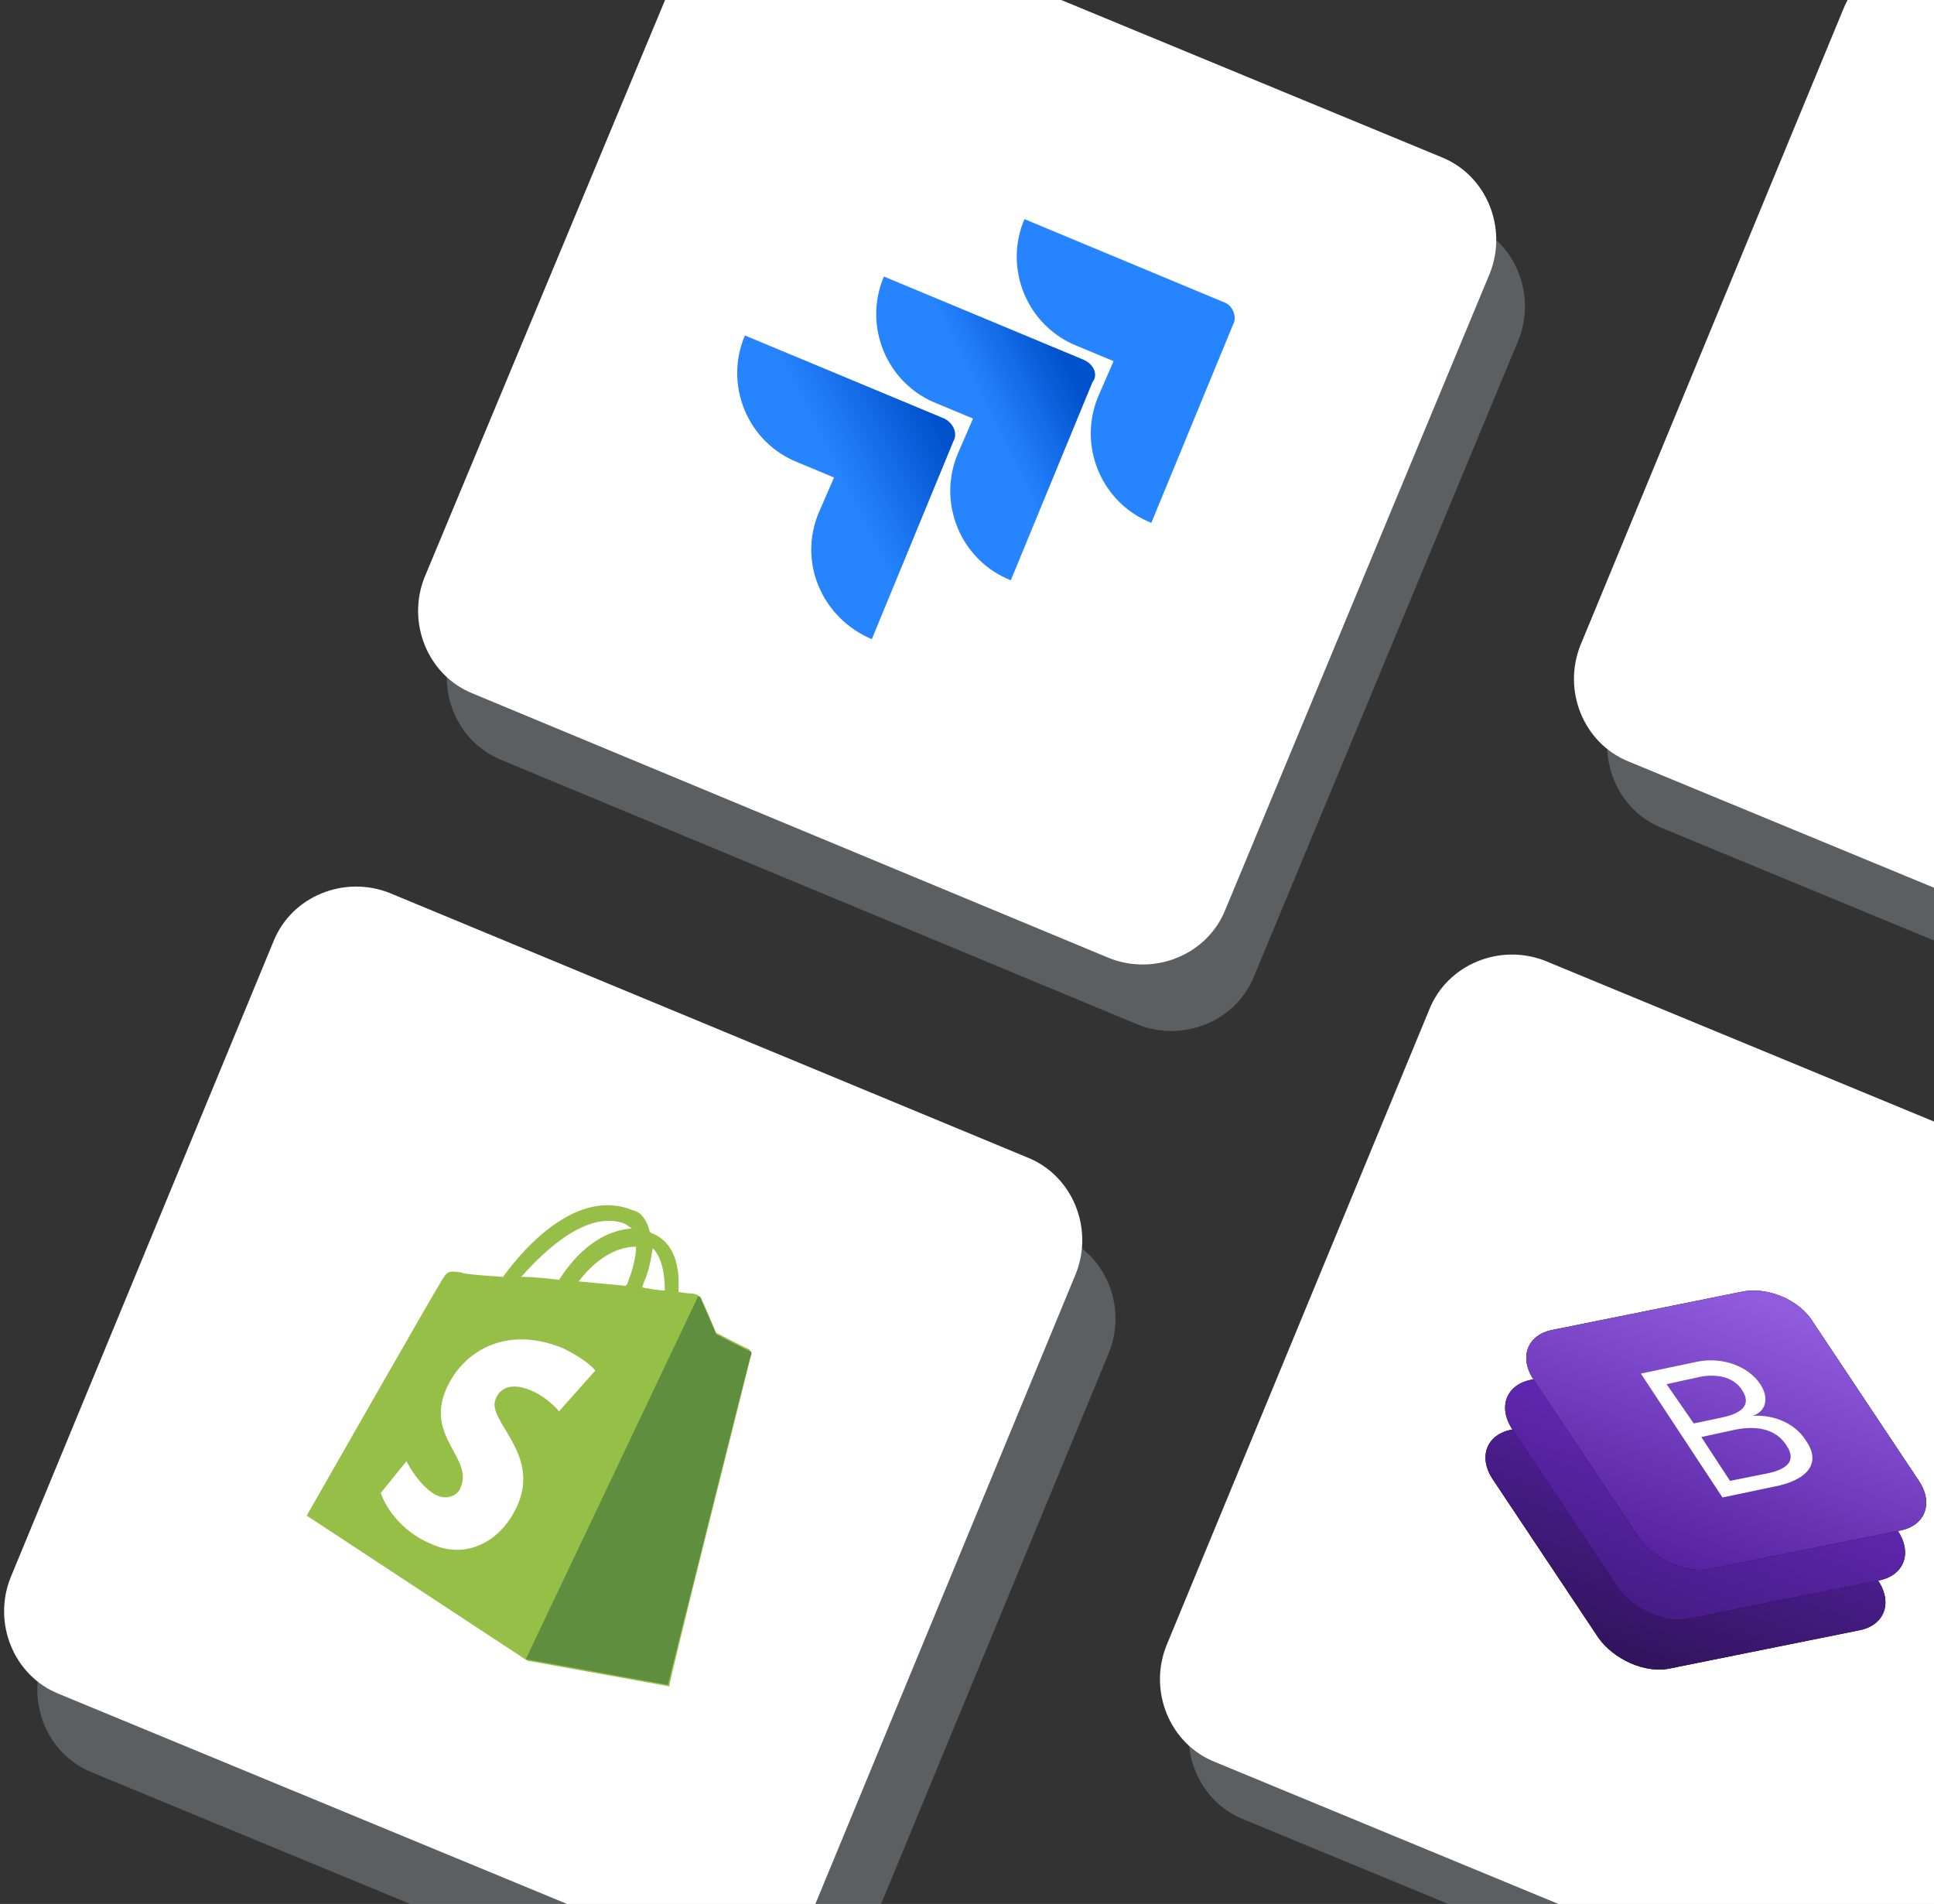
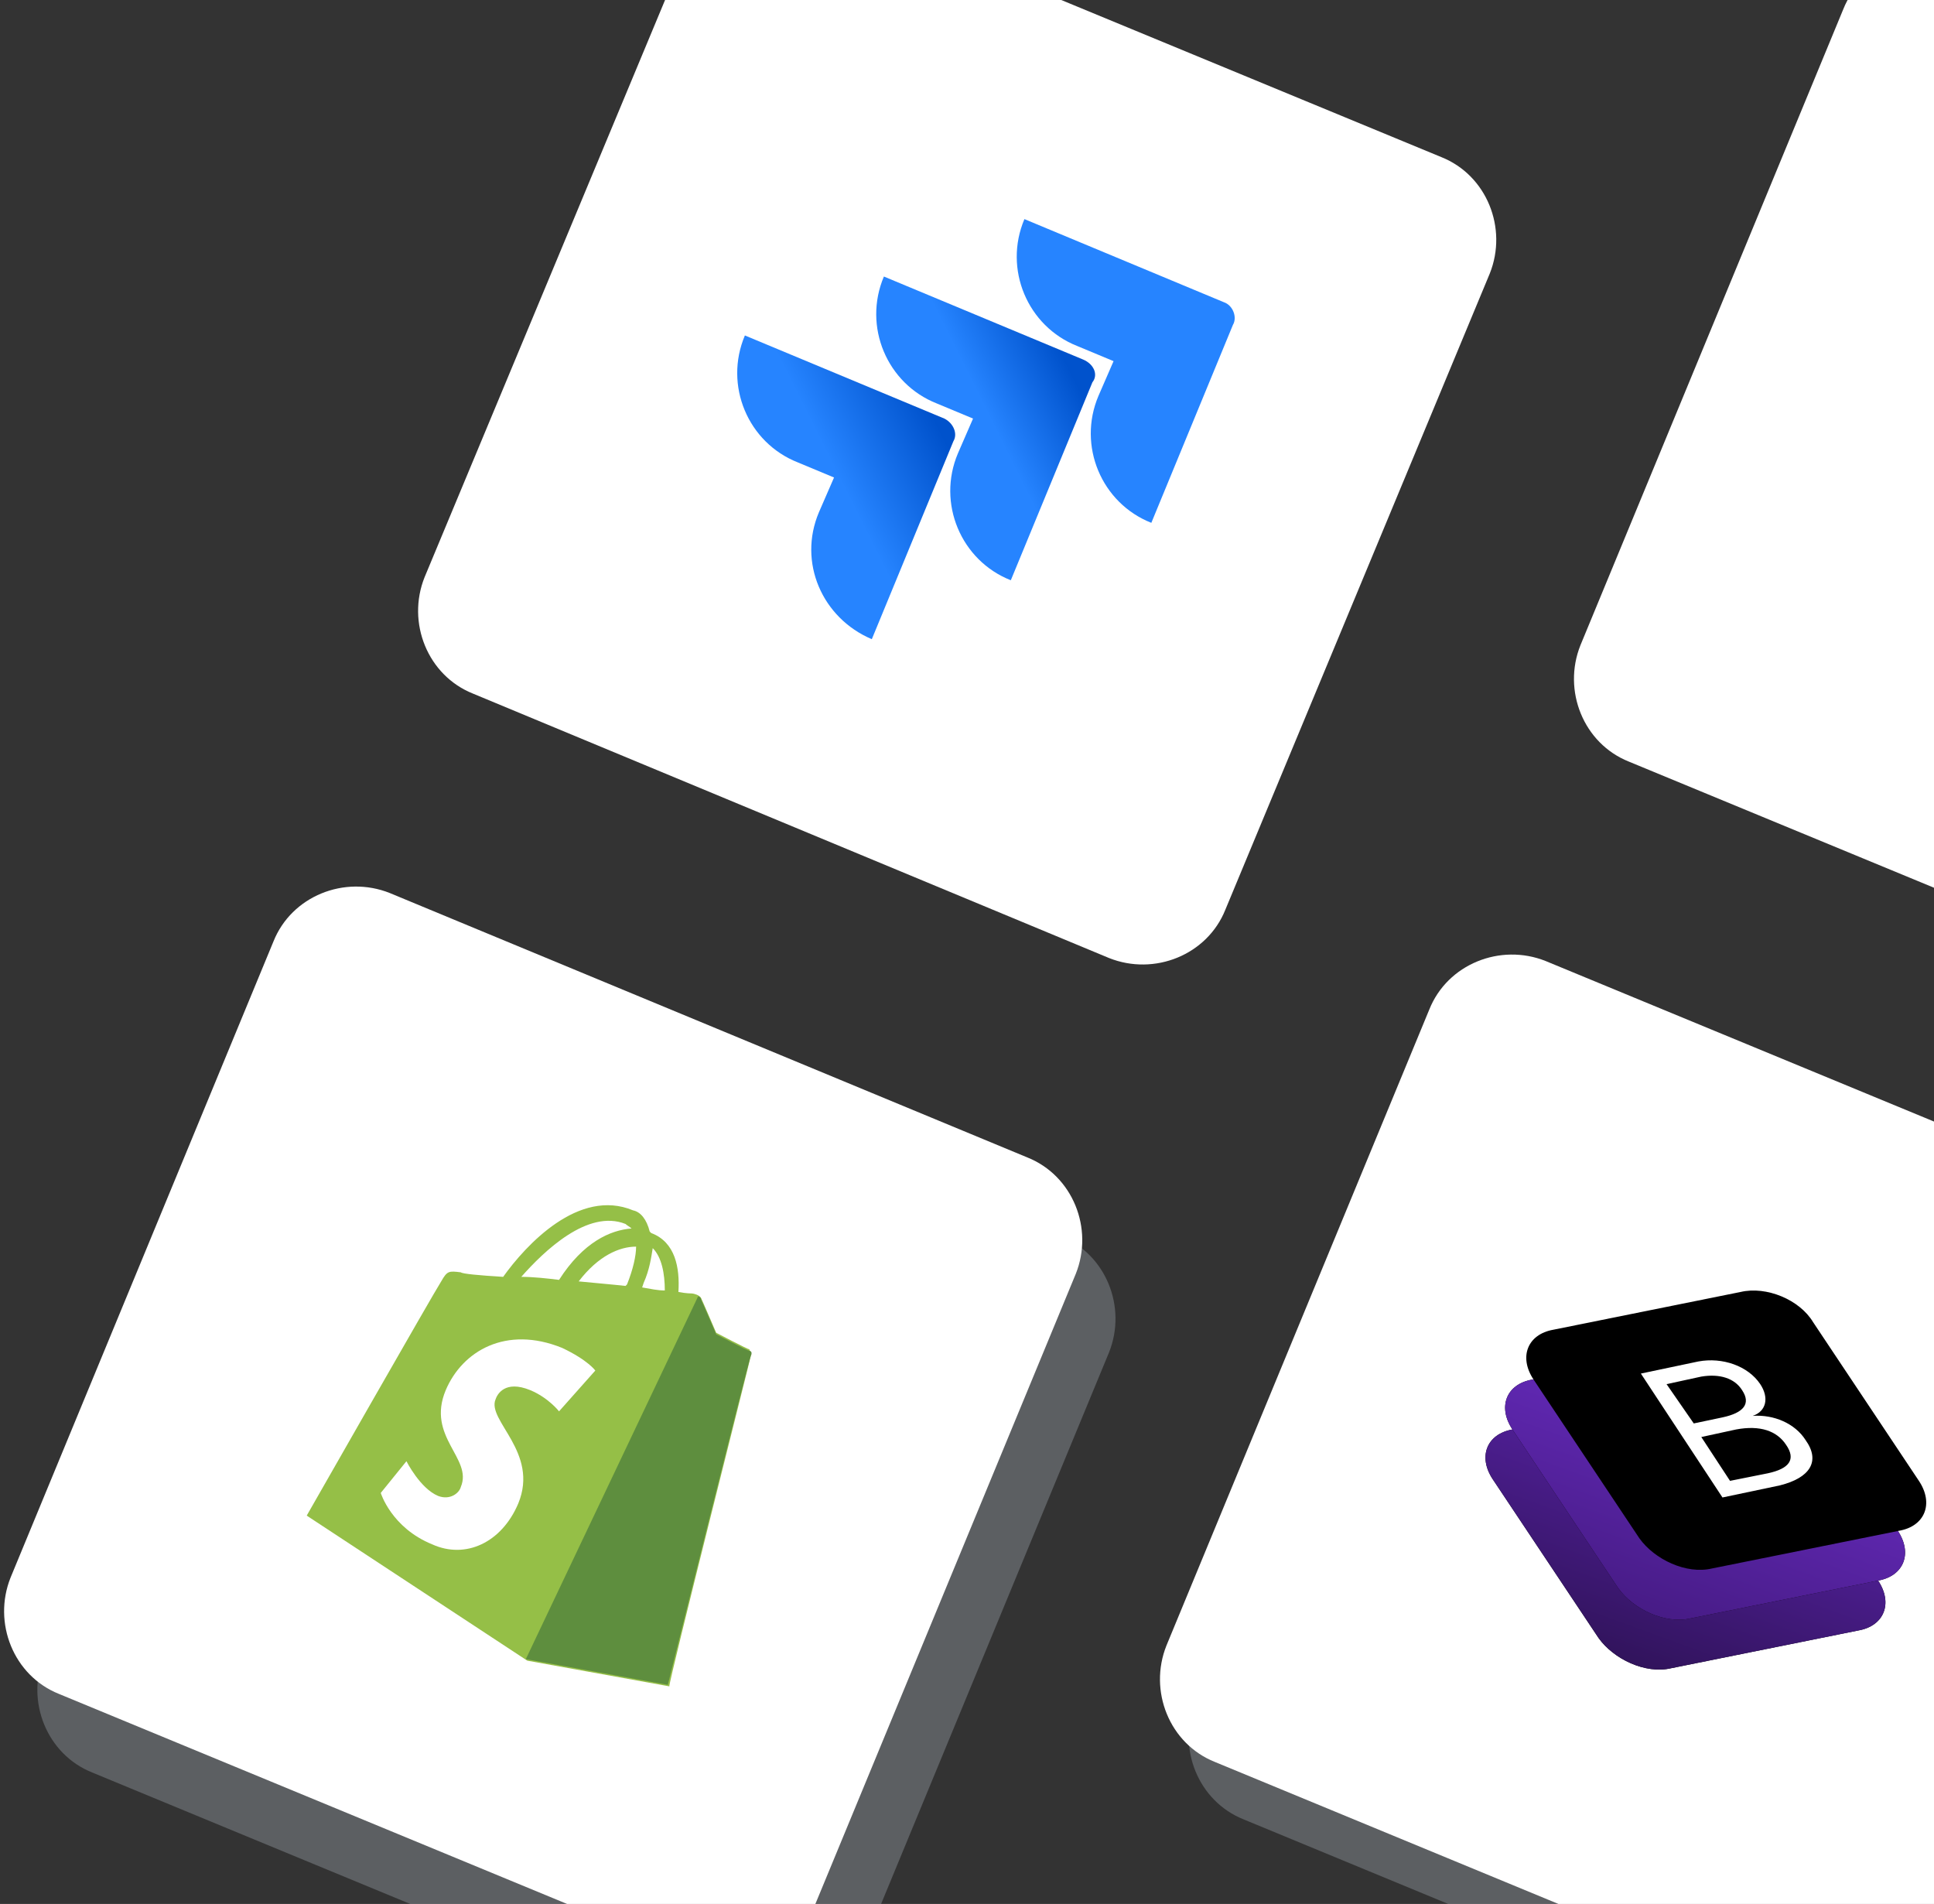
<svg xmlns="http://www.w3.org/2000/svg" version="1.1" id="Layer_1" x="0px" y="0px" viewBox="0 0 128 126" style="enable-background:new 0 0 128 126;" xml:space="preserve">
  <rect x="0" y="0" width="128" height="126" fill="#333333" stroke="none" />
  <style type="text/css">
	.st0{opacity:0.3;fill:#BDC5D1;}
	.st1{fill:#FFFFFF;}
	.st2{fill:#2684FF;}
	.st3{fill:url(#SVGID_1_);}
	.st4{fill:url(#SVGID_2_);}
	.st5{fill:#95BF47;}
	.st6{fill:#5E8E3E;}
	.st7{fill:url(#b_1_);}
	.st8{fill:url(#e_1_);}
	.st9{fill:url(#h_1_);}
	.st10{fill-rule:evenodd;clip-rule:evenodd;fill:#EA6C00;}
	.st11{fill-rule:evenodd;clip-rule:evenodd;fill:#FDAD00;}
	.st12{fill-rule:evenodd;clip-rule:evenodd;fill:#FDD231;}
	.st13{fill-rule:evenodd;clip-rule:evenodd;fill:#FEEEB7;}
</style>
-   <path class="st0" d="M75.3,67.8L33.2,50.3c-3-1.2-4.4-4.7-3.2-7.7l17.5-42c1.2-3,4.7-4.4,7.7-3.2l42.1,17.4c3,1.2,4.4,4.7,3.2,7.7  L83,64.6C81.8,67.6,78.3,69,75.3,67.8z" />
  <path class="st1" d="M73.4,63.4L31.3,45.9c-3-1.2-4.4-4.7-3.2-7.7l17.5-42c1.2-3,4.7-4.4,7.7-3.2l42.1,17.4c3,1.2,4.4,4.7,3.2,7.7  L81.1,60.2C79.9,63.2,76.4,64.6,73.4,63.4z" />
  <path class="st2" d="M81,20l-13.2-5.5c-1.4,3.3,0.2,7.1,3.5,8.4l2.4,1l-1,2.3c-1.4,3.3,0.2,7.1,3.5,8.4l5.4-13.1  C81.9,21,81.6,20.2,81,20z" />
  <linearGradient id="SVGID_1_" gradientUnits="userSpaceOnUse" x1="-1162.484" y1="423.036" x2="-1162.489" y2="423.031" gradientTransform="matrix(1079.189 447.153 444.536 -1072.873 1066557.125 973696.75)">
    <stop offset="0.18" style="stop-color:#0052CC" />
    <stop offset="1" style="stop-color:#2684FF" />
  </linearGradient>
  <path class="st3" d="M71.7,23.8l-13.2-5.5c-1.4,3.3,0.2,7.1,3.5,8.4l2.4,1l-1,2.3c-1.4,3.3,0.2,7.1,3.5,8.4l5.4-13.1  C72.7,24.8,72.4,24.1,71.7,23.8L71.7,23.8z" />
  <linearGradient id="SVGID_2_" gradientUnits="userSpaceOnUse" x1="-1162.034" y1="423.491" x2="-1162.04" y2="423.485" gradientTransform="matrix(1079.197 447.157 444.536 -1072.873 1065869.875 973991.312)">
    <stop offset="0.18" style="stop-color:#0052CC" />
    <stop offset="1" style="stop-color:#2684FF" />
  </linearGradient>
  <path class="st4" d="M62.5,27.7l-13.2-5.5c-1.4,3.3,0.2,7.1,3.5,8.4l2.4,1l-1,2.3c-1.4,3.3,0.2,7,3.5,8.4l5.4-13.1  C63.4,28.7,63.1,28,62.5,27.7L62.5,27.7z" />
  <path class="st0" d="M48.2,134.7L6.1,117.3c-3-1.2-4.4-4.7-3.2-7.7l17.4-42.1c1.2-3,4.7-4.4,7.7-3.2l42.2,17.5  c3,1.2,4.4,4.7,3.2,7.7L56,131.6C54.6,134.5,51.2,136,48.2,134.7z" />
  <path class="st1" d="M46,129.5L3.9,112.1c-3-1.2-4.4-4.7-3.2-7.7l17.4-42.1c1.2-3,4.7-4.4,7.7-3.2L68,76.6c3,1.2,4.4,4.7,3.2,7.7  l-17.4,42.1C52.4,129.3,49,130.8,46,129.5z" />
  <path class="st5" d="M49.7,89.7c0.1-0.1-0.1-0.3-0.1-0.4c-0.1,0-2.2-1.1-2.2-1.1s-0.9-2.1-1-2.3c-0.1-0.2-0.5-0.3-0.6-0.3  c0,0-0.4,0-0.9-0.1c0.1-1.6-0.2-3.3-1.8-3.9L43,81.5c-0.2-0.8-0.6-1.3-1.1-1.4c-3.6-1.5-7.1,2.3-8.6,4.4c-1.6-0.1-2.7-0.2-2.8-0.3  c-0.8-0.1-0.9-0.1-1.3,0.6c-0.4,0.6-8.9,15.5-8.9,15.5l14.6,9.6l9.4,1.7C44.2,111.5,49.7,89.8,49.7,89.7z M44,85.4  c-0.5,0-0.9-0.1-1.5-0.2l0.1-0.3c0.4-0.9,0.5-1.7,0.6-2.3C43.8,83.2,44,84.3,44,85.4z M42.1,82.5c0,0.6-0.2,1.5-0.6,2.5l-0.1,0.1  c-0.9-0.1-2.1-0.2-3.1-0.3C39.6,83.1,41,82.5,42.1,82.5z M41.4,81c0.1,0.1,0.3,0.2,0.4,0.3c-1.4,0.1-3.2,0.9-4.8,3.4  c-0.8-0.1-1.7-0.2-2.5-0.2C36,82.8,38.9,80,41.4,81z" />
  <path class="st6" d="M49.6,89.4c-0.1,0-2.2-1.1-2.2-1.1s-0.9-2.1-1-2.3c0-0.1-0.1-0.2-0.2-0.2l-11.4,24l9.4,1.7  c0,0,5.4-21.7,5.5-21.8C49.8,89.5,49.7,89.4,49.6,89.4z" />
  <path class="st1" d="M39.4,90.7L37,93.4c0,0-0.7-0.9-1.9-1.4c-1.7-0.7-2.2,0.3-2.3,0.6c-0.6,1.4,2.9,3.5,1.5,6.9  c-1.1,2.6-3.5,3.7-5.7,2.7c-2.7-1.1-3.4-3.4-3.4-3.4l1.7-2.1c0,0,0.9,1.8,2.1,2.3c0.8,0.3,1.4-0.2,1.5-0.6c0.8-1.9-2.3-3.3-1-6.4  c1.1-2.6,4-4.3,7.7-2.8C38.9,90,39.4,90.7,39.4,90.7z" />
  <path class="st0" d="M124.4,137.8l-42.1-17.4c-3-1.2-4.4-4.7-3.2-7.7l17.4-42.1c1.2-3,4.7-4.4,7.7-3.2l42.1,17.4  c3,1.2,4.4,4.7,3.2,7.7l-17.4,42.1C130.8,137.6,127.4,139,124.4,137.8z" />
  <path class="st1" d="M122.5,134l-42.1-17.4c-3-1.2-4.4-4.7-3.2-7.7l17.4-42.1c1.2-3,4.7-4.4,7.7-3.2L144.4,81c3,1.2,4.4,4.7,3.2,7.7  l-17.4,42.1C128.9,133.8,125.5,135.2,122.5,134z" />
  <g>
    <g transform="translate(75 23)">
      <g>
        <path id="b_4_" d="M37.5,69.1l-12.4,2.5c-1.7,0.3-2.3,1.8-1.3,3.3l7,10.5c1,1.4,3.1,2.4,4.8,2L48,84.9c1.7-0.3,2.3-1.8,1.3-3.3     l-7-10.5C41.4,69.6,39.2,68.7,37.5,69.1L37.5,69.1z" />
      </g>
      <g>
        <linearGradient id="b_1_" gradientUnits="userSpaceOnUse" x1="-412.089" y1="-42.473" x2="-412.089" y2="-42.408" gradientTransform="matrix(402.522 166.782 -112.083 270.508 161154.328 80287.508)">
          <stop offset="0" style="stop-color:#5C24AE" />
          <stop offset="1" style="stop-color:#30135A" />
        </linearGradient>
        <path id="b_3_" class="st7" d="M37.5,69.1l-12.4,2.5c-1.7,0.3-2.3,1.8-1.3,3.3l7,10.5c1,1.4,3.1,2.4,4.8,2L48,84.9     c1.7-0.3,2.3-1.8,1.3-3.3l-7-10.5C41.4,69.6,39.2,68.7,37.5,69.1L37.5,69.1z" />
      </g>
    </g>
    <g transform="translate(75 23)">
      <g>
        <path id="e_4_" d="M38.8,65.8l-12.4,2.5c-1.7,0.3-2.3,1.8-1.3,3.3l7,10.5c1,1.4,3.1,2.4,4.8,2l12.4-2.5c1.7-0.3,2.3-1.8,1.3-3.3     l-7-10.5C42.7,66.3,40.5,65.4,38.8,65.8L38.8,65.8z" />
      </g>
      <g>
        <linearGradient id="e_1_" gradientUnits="userSpaceOnUse" x1="-412.089" y1="-42.309" x2="-412.089" y2="-42.232" gradientTransform="matrix(402.522 166.782 -112.083 270.508 161175.391 80236.719)">
          <stop offset="0" style="stop-color:#7331D4" />
          <stop offset="1" style="stop-color:#461B84" />
        </linearGradient>
        <path id="e_3_" class="st8" d="M38.8,65.8l-12.4,2.5c-1.7,0.3-2.3,1.8-1.3,3.3l7,10.5c1,1.4,3.1,2.4,4.8,2l12.4-2.5     c1.7-0.3,2.3-1.8,1.3-3.3l-7-10.5C42.7,66.3,40.5,65.4,38.8,65.8L38.8,65.8z" />
      </g>
    </g>
    <g transform="translate(75 23)">
      <g>
        <path id="h_4_" d="M40.2,62.5L27.8,65c-1.7,0.3-2.3,1.8-1.3,3.3l7,10.5c1,1.4,3.1,2.4,4.8,2l12.4-2.5C52.4,78,53,76.5,52,75     l-7-10.5C44.1,63,41.9,62.1,40.2,62.5L40.2,62.5z" />
      </g>
      <g>
        <linearGradient id="h_1_" gradientUnits="userSpaceOnUse" x1="-412.089" y1="-42.122" x2="-412.089" y2="-42.057" gradientTransform="matrix(402.522 166.782 -112.083 270.508 161196.438 80185.906)">
          <stop offset="0" style="stop-color:#905BDD" />
          <stop offset="1" style="stop-color:#5521A0" />
        </linearGradient>
-         <path id="h_3_" class="st9" d="M40.2,62.5L27.8,65c-1.7,0.3-2.3,1.8-1.3,3.3l7,10.5c1,1.4,3.1,2.4,4.8,2l12.4-2.5     C52.4,78,53,76.5,52,75l-7-10.5C44.1,63,41.9,62.1,40.2,62.5L40.2,62.5z" />
      </g>
    </g>
    <path class="st1" d="M114,99.1l-5.4-8.2l3.8-0.8c1.6-0.3,3.3,0.3,4.1,1.5c0.6,0.9,0.4,1.8-0.5,2.1l0,0c1.4-0.1,2.8,0.5,3.5,1.6   c1,1.4,0.3,2.5-1.7,3L114,99.1L114,99.1z M112.1,94.2l1.9-0.4c1.4-0.3,1.9-0.9,1.3-1.8c-0.5-0.8-1.5-1.1-2.7-0.9l-2.3,0.5   L112.1,94.2z M117,97.5c1.4-0.3,1.9-0.9,1.2-1.9c-0.6-0.9-1.7-1.3-3.3-1l-2.3,0.5l1.9,2.9L117,97.5L117,97.5z" />
  </g>
-   <path class="st0" d="M152.1,72.2L110,54.8c-3-1.2-4.4-4.7-3.2-7.7L124.2,5c1.2-3,4.7-4.4,7.7-3.2L174,19.2c3,1.2,4.4,4.7,3.2,7.7  L159.8,69C158.5,72,155.1,73.4,152.1,72.2z" />
  <path class="st1" d="M149.9,67.8l-42.1-17.4c-3-1.2-4.4-4.7-3.2-7.7L122,0.6c1.2-3,4.7-4.4,7.7-3.2l42.1,17.4c3,1.2,4.4,4.7,3.2,7.7  l-17.4,42.1C156.3,67.6,152.9,69,149.9,67.8z" />
  <path id="a" class="st10" d="M133.2,26l1.5,18.2L128,23.8L133.2,26z" />
  <path id="b" class="st10" d="M148.5,32.4l-13.9,11.8l19.1-9.7C153.7,34.5,148.5,32.4,148.5,32.4z" />
  <path id="c" class="st11" d="M133.2,26l15.3,6.4l-13.9,11.8L133.2,26z" />
  <path id="d" class="st12" d="M144.3,20.9l-7.6-2.2l-3.5,7.4L144.3,20.9z" />
  <path id="e" class="st12" d="M144.3,20.9l6.9,3.8l-2.7,7.7L144.3,20.9z" />
  <path id="f" class="st11" d="M153.7,34.5l-2.5-9.9l-2.7,7.7L153.7,34.5z" />
  <path id="g" class="st11" d="M128,23.8l8.8-5.2l-3.5,7.4L128,23.8z" />
  <path id="h" class="st13" d="M144.3,20.9L133.2,26l15.3,6.4L144.3,20.9z" />
</svg>